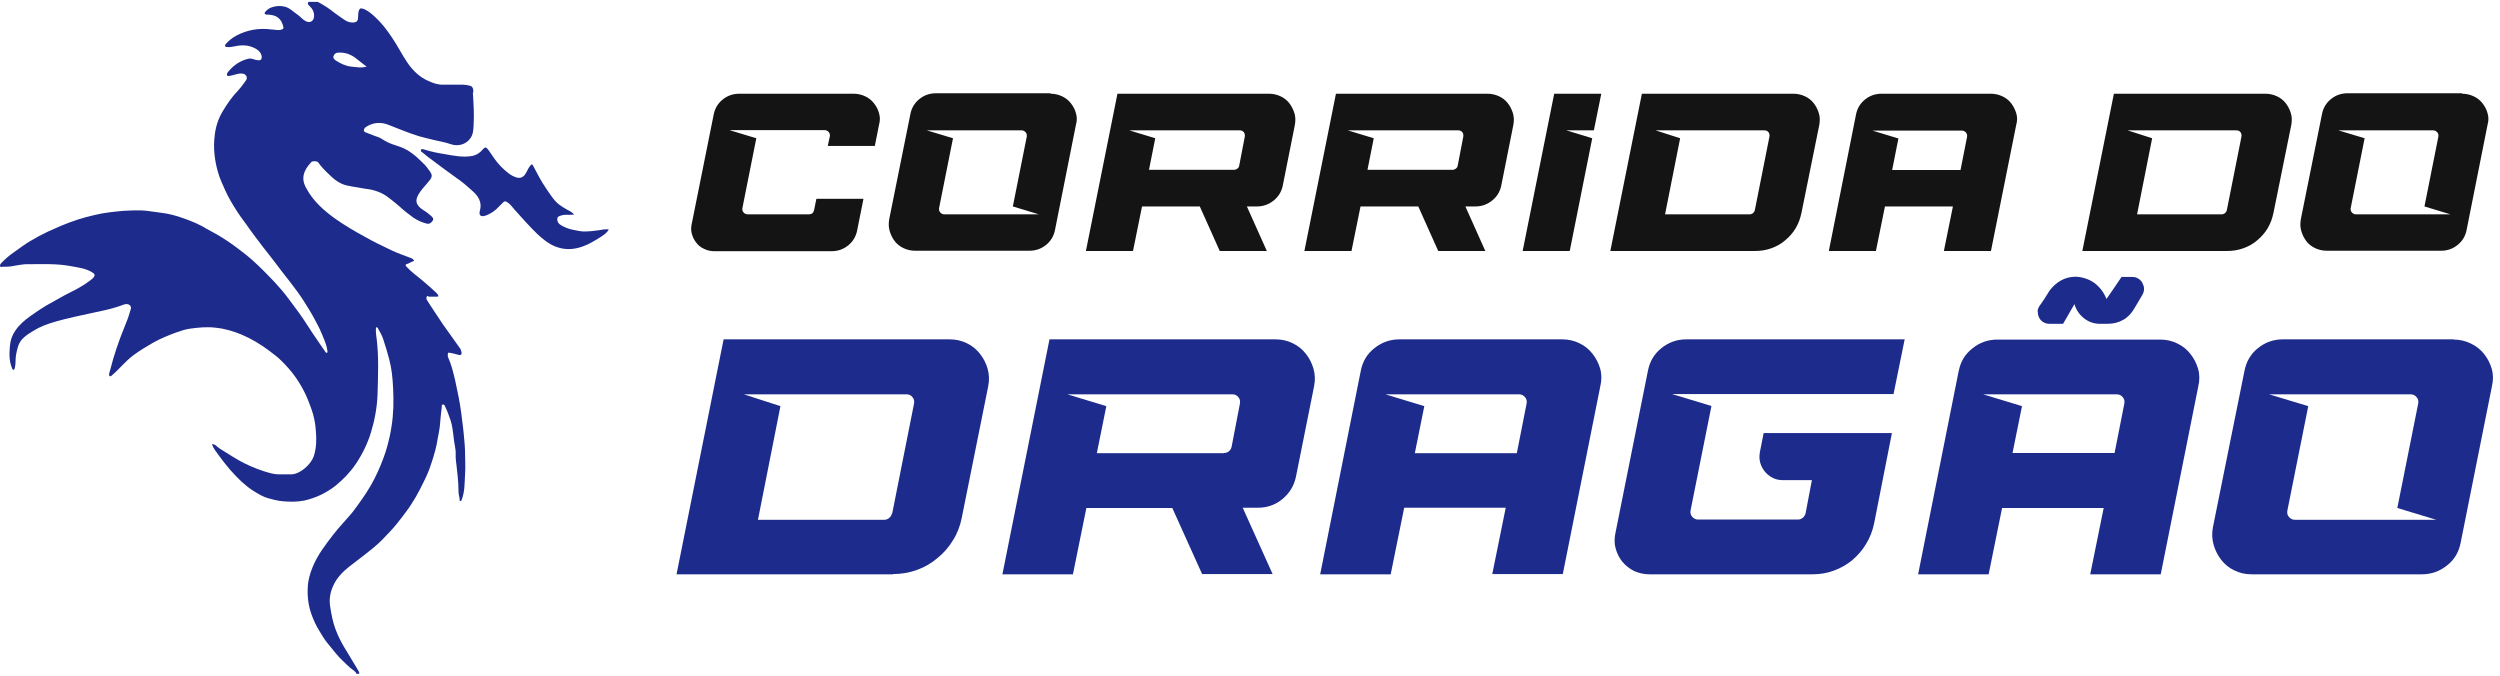
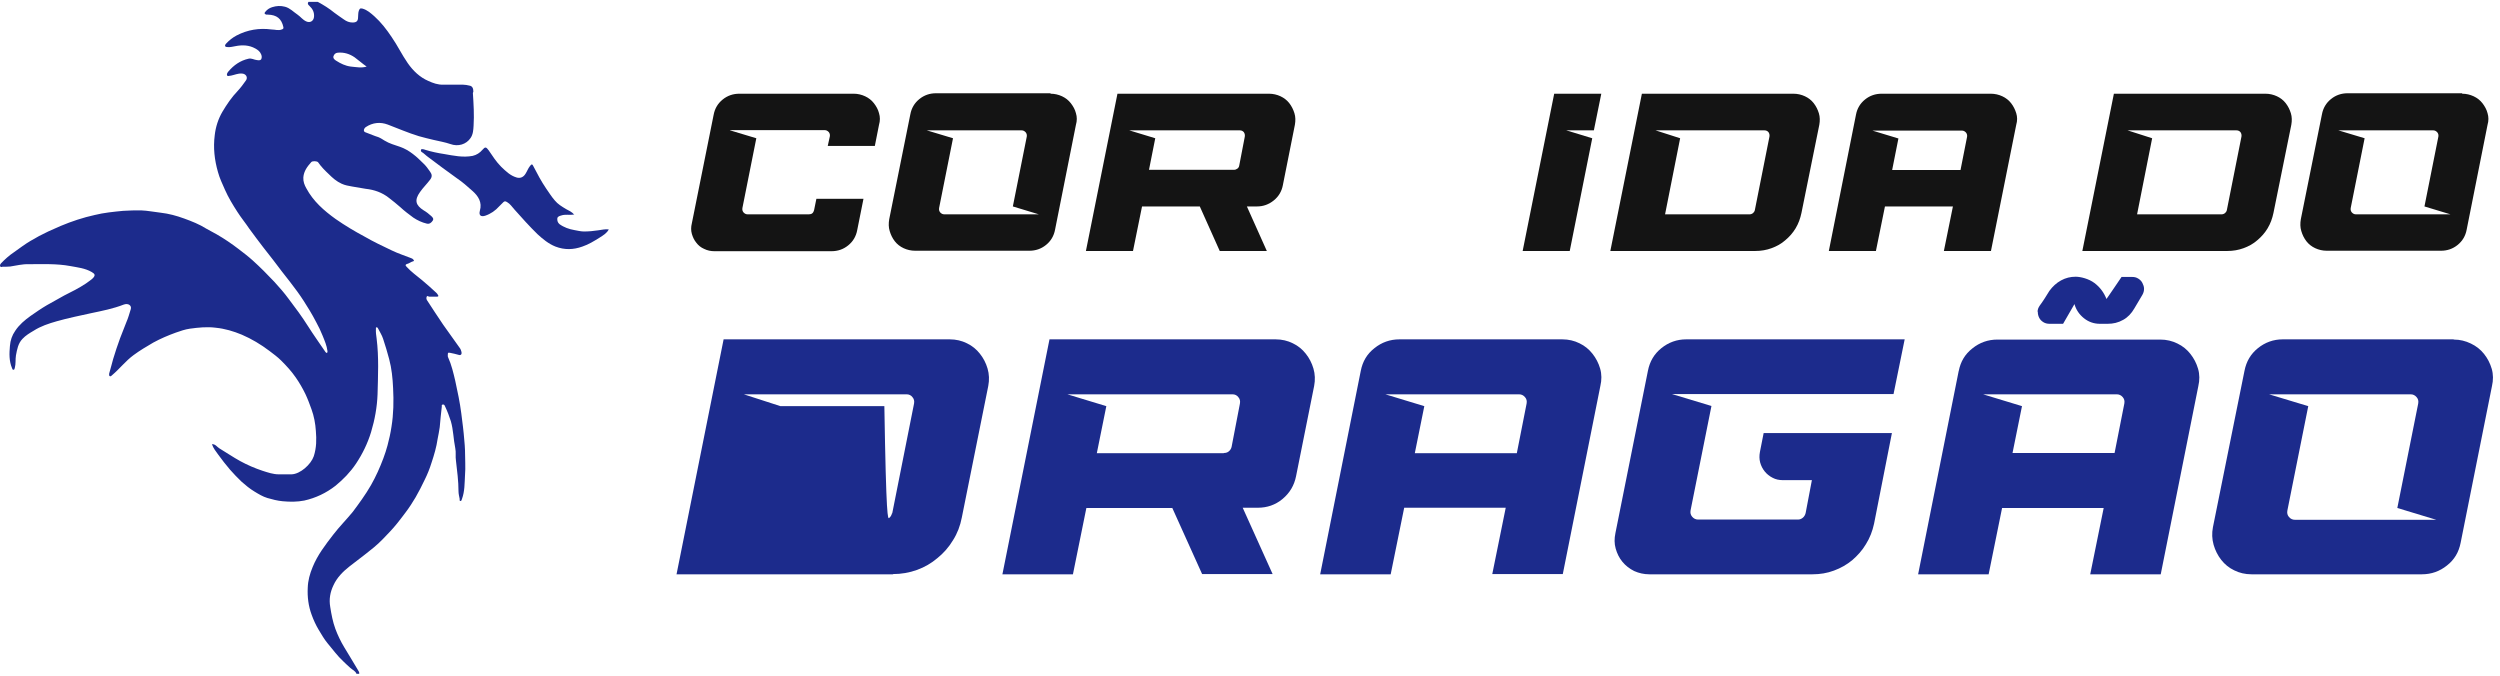
<svg xmlns="http://www.w3.org/2000/svg" width="222" height="60" viewBox="0 0 222 60" fill="none">
  <path d="M51.014 19.053C50.581 19.115 50.19 19.012 49.84 19.135C49.696 19.177 49.51 19.218 49.489 19.403C49.469 19.588 49.531 19.774 49.675 19.897C50.066 20.186 50.54 20.351 51.014 20.433C51.281 20.474 51.549 20.556 51.858 20.556C52.291 20.556 52.703 20.515 53.114 20.453C53.423 20.412 53.732 20.33 54.062 20.371C53.877 20.721 53.547 20.907 53.259 21.092C52.764 21.401 52.27 21.71 51.714 21.895C50.911 22.184 50.128 22.204 49.325 21.895C48.707 21.648 48.212 21.236 47.739 20.804C47.018 20.103 46.338 19.341 45.679 18.6C45.473 18.373 45.308 18.105 45.02 17.941C44.876 17.858 44.814 17.858 44.711 17.941C44.587 18.064 44.464 18.188 44.34 18.311C43.99 18.703 43.578 18.991 43.084 19.156C42.693 19.279 42.507 19.115 42.61 18.723C42.837 17.961 42.466 17.405 41.951 16.952C41.498 16.54 41.045 16.149 40.53 15.799C39.686 15.201 38.841 14.563 38.017 13.945C37.811 13.801 37.647 13.615 37.441 13.492C37.358 13.43 37.379 13.389 37.379 13.327C37.379 13.224 37.482 13.245 37.544 13.245C37.626 13.245 37.688 13.286 37.77 13.306C38.306 13.471 38.882 13.595 39.438 13.677C40.262 13.821 41.107 14.007 41.972 13.842C42.322 13.76 42.61 13.574 42.837 13.306C43.084 13.018 43.166 13.039 43.393 13.348C43.743 13.863 44.073 14.377 44.505 14.81C44.917 15.201 45.308 15.593 45.864 15.758C46.194 15.861 46.482 15.737 46.668 15.428C46.812 15.201 46.894 14.954 47.059 14.748C47.203 14.563 47.265 14.542 47.368 14.769C47.718 15.448 48.068 16.108 48.501 16.746C48.748 17.096 48.975 17.467 49.263 17.797C49.531 18.126 49.881 18.332 50.252 18.559C50.499 18.703 50.767 18.785 50.993 19.073L51.014 19.053Z" fill="#1C2B8C" />
  <path d="M42.033 8.137C42.033 7.89 41.972 7.642 41.683 7.601C41.498 7.56 41.313 7.519 41.107 7.519C40.53 7.519 39.953 7.519 39.377 7.519C38.882 7.539 38.45 7.375 38.038 7.189C37.276 6.86 36.678 6.283 36.205 5.603C35.69 4.862 35.298 4.038 34.783 3.297C34.33 2.617 33.836 1.978 33.239 1.443C32.93 1.175 32.621 0.887 32.188 0.763C31.962 0.701 31.921 0.804 31.859 0.969C31.797 1.155 31.818 1.34 31.797 1.525C31.797 1.875 31.653 1.999 31.303 1.999C31.014 1.999 30.767 1.896 30.541 1.731C30.252 1.525 29.964 1.34 29.696 1.134C29.243 0.763 28.728 0.434 28.213 0.166H27.389C27.286 0.31 27.348 0.413 27.472 0.516C27.76 0.784 27.925 1.093 27.884 1.505C27.843 1.875 27.534 2.061 27.183 1.896C26.875 1.752 26.689 1.484 26.421 1.299C26.051 1.052 25.762 0.722 25.309 0.598C24.918 0.495 24.547 0.516 24.156 0.64C23.909 0.722 23.723 0.846 23.558 1.052C23.414 1.216 23.558 1.258 23.641 1.299C23.682 1.299 23.744 1.299 23.785 1.299C24.568 1.319 25 1.649 25.165 2.411C25.186 2.535 25.144 2.576 25.021 2.617C24.712 2.74 24.424 2.617 24.114 2.617C23.023 2.473 21.993 2.638 21.005 3.152C20.654 3.338 20.345 3.585 20.078 3.873C20.036 3.935 19.954 3.997 19.995 4.1C20.036 4.182 20.119 4.162 20.201 4.182C20.448 4.203 20.675 4.141 20.901 4.1C21.519 3.976 22.117 3.997 22.673 4.306C22.899 4.429 23.085 4.574 23.188 4.821C23.25 4.965 23.27 5.13 23.188 5.274C23.105 5.377 22.961 5.356 22.817 5.336C22.57 5.315 22.343 5.15 22.076 5.212C21.334 5.377 20.757 5.789 20.284 6.345C20.201 6.448 20.098 6.592 20.181 6.716C20.242 6.798 20.387 6.716 20.51 6.716C20.819 6.654 21.128 6.51 21.458 6.53C21.828 6.53 22.034 6.86 21.849 7.128C21.622 7.457 21.375 7.787 21.107 8.075C20.572 8.631 20.139 9.27 19.748 9.929C19.377 10.567 19.151 11.268 19.068 12.009C18.924 13.121 19.048 14.213 19.357 15.284C19.501 15.819 19.748 16.334 19.975 16.849C20.284 17.549 20.675 18.188 21.087 18.826C21.416 19.341 21.808 19.815 22.137 20.309C22.529 20.865 22.961 21.401 23.373 21.957C23.661 22.328 23.97 22.719 24.259 23.09C24.526 23.419 24.774 23.79 25.041 24.12C25.515 24.696 25.948 25.294 26.401 25.891C26.792 26.427 27.142 26.983 27.492 27.559C27.698 27.91 27.904 28.26 28.09 28.63C28.296 29.001 28.481 29.392 28.646 29.804C28.831 30.258 29.017 30.69 29.078 31.164C29.078 31.226 29.099 31.287 29.037 31.328C28.975 31.37 28.934 31.287 28.893 31.246C28.378 30.484 27.843 29.742 27.348 28.96C26.813 28.115 26.236 27.333 25.639 26.55C25.247 26.015 24.815 25.52 24.362 25.026C23.744 24.367 23.105 23.728 22.446 23.131C22.034 22.76 21.602 22.431 21.169 22.101C20.551 21.628 19.913 21.195 19.233 20.804C18.924 20.639 18.615 20.474 18.327 20.309C17.709 19.918 17.029 19.65 16.35 19.403C15.67 19.156 14.99 18.971 14.269 18.888C13.693 18.826 13.116 18.703 12.539 18.682C12.004 18.682 11.468 18.682 10.933 18.723C10.088 18.806 9.223 18.888 8.399 19.094C7.37 19.321 6.381 19.65 5.392 20.062C5.022 20.227 4.651 20.392 4.28 20.556C3.745 20.804 3.209 21.092 2.694 21.401C2.2 21.689 1.726 22.06 1.252 22.39C0.82 22.678 0.429 23.028 0.078 23.399C0.017 23.481 -0.025 23.543 0.017 23.646C0.058 23.749 0.161 23.708 0.223 23.687C0.449 23.687 0.676 23.687 0.902 23.667C1.458 23.584 1.994 23.44 2.55 23.461C3.786 23.461 5.022 23.399 6.237 23.625C6.896 23.749 7.555 23.811 8.152 24.161C8.441 24.326 8.482 24.449 8.255 24.696C8.07 24.882 7.843 25.005 7.637 25.17C7.019 25.582 6.36 25.912 5.701 26.241C5.186 26.529 4.671 26.818 4.156 27.106C3.662 27.395 3.188 27.724 2.715 28.054C2.2 28.424 1.706 28.836 1.355 29.372C1.067 29.784 0.923 30.216 0.882 30.711C0.82 31.39 0.799 32.049 1.067 32.688C1.108 32.77 1.108 32.853 1.211 32.832C1.273 32.832 1.294 32.75 1.314 32.667C1.417 32.297 1.355 31.926 1.417 31.555C1.52 31.02 1.603 30.505 1.994 30.093C2.282 29.784 2.632 29.578 2.982 29.372C3.621 28.96 4.321 28.733 5.042 28.527C6.051 28.239 7.081 28.033 8.111 27.806C9.079 27.601 10.047 27.415 10.995 27.044C11.386 26.9 11.715 27.127 11.612 27.456C11.489 27.848 11.386 28.239 11.221 28.61C11.036 29.084 10.85 29.557 10.665 30.031C10.438 30.649 10.232 31.267 10.047 31.885C9.924 32.317 9.821 32.75 9.697 33.162C9.697 33.244 9.656 33.367 9.759 33.409C9.841 33.45 9.903 33.347 9.965 33.306C10.624 32.75 11.159 32.049 11.86 31.534C12.416 31.122 13.013 30.772 13.61 30.422C14.249 30.072 14.928 29.784 15.608 29.537C16.02 29.392 16.432 29.248 16.865 29.186C17.627 29.084 18.389 29.001 19.171 29.104C19.975 29.186 20.737 29.413 21.478 29.722C22.343 30.093 23.167 30.587 23.929 31.164C24.279 31.431 24.65 31.699 24.98 32.029C25.453 32.502 25.886 32.976 26.257 33.512C26.586 33.985 26.875 34.48 27.122 34.995C27.328 35.427 27.492 35.88 27.657 36.333C27.884 36.951 28.007 37.61 28.049 38.27C28.11 39.011 28.11 39.752 27.863 40.514C27.616 41.235 26.669 42.1 25.886 42.121C25.494 42.121 25.124 42.121 24.753 42.121C24.259 42.121 23.785 41.956 23.332 41.812C22.652 41.586 21.973 41.297 21.334 40.947C20.695 40.597 20.098 40.185 19.48 39.814C19.274 39.691 19.13 39.423 18.821 39.444C18.945 39.814 19.171 40.082 19.377 40.37C19.707 40.824 20.057 41.277 20.428 41.709C20.757 42.08 21.107 42.451 21.458 42.78C21.808 43.089 22.178 43.398 22.59 43.645C22.961 43.872 23.332 44.098 23.744 44.222C24.176 44.346 24.629 44.469 25.103 44.51C25.742 44.572 26.401 44.572 27.019 44.449C28.028 44.222 28.955 43.789 29.799 43.13C30.5 42.554 31.117 41.915 31.612 41.174C32.188 40.309 32.642 39.382 32.95 38.373C33.28 37.281 33.486 36.148 33.527 35.015C33.568 33.367 33.651 31.72 33.445 30.072C33.404 29.784 33.362 29.495 33.383 29.186C33.383 29.145 33.362 29.084 33.424 29.063C33.486 29.063 33.527 29.084 33.548 29.125C33.712 29.454 33.919 29.763 34.022 30.093C34.227 30.69 34.392 31.287 34.557 31.885C34.784 32.729 34.866 33.594 34.907 34.459C34.969 35.613 34.948 36.766 34.763 37.899C34.681 38.455 34.557 39.011 34.413 39.547C34.31 39.938 34.186 40.309 34.042 40.7C33.733 41.524 33.383 42.306 32.95 43.069C32.703 43.501 32.435 43.913 32.147 44.325C31.879 44.696 31.612 45.087 31.323 45.458C30.767 46.137 30.129 46.776 29.593 47.476C28.893 48.382 28.193 49.289 27.76 50.36C27.513 50.957 27.348 51.554 27.328 52.193C27.286 53.017 27.389 53.82 27.678 54.603C27.843 55.056 28.049 55.509 28.296 55.921C28.543 56.333 28.79 56.765 29.099 57.136C29.552 57.672 29.964 58.248 30.479 58.722C30.685 58.907 30.891 59.134 31.117 59.319C31.303 59.484 31.57 59.587 31.653 59.834H31.9C31.921 59.69 31.838 59.587 31.776 59.484C31.364 58.804 30.973 58.125 30.561 57.465C30.252 56.951 29.985 56.395 29.779 55.838C29.552 55.221 29.428 54.561 29.326 53.902C29.202 53.202 29.326 52.563 29.614 51.966C29.923 51.286 30.458 50.751 31.035 50.298C31.468 49.948 31.941 49.618 32.374 49.268C32.93 48.836 33.486 48.403 33.98 47.888C34.413 47.435 34.866 46.982 35.257 46.487C35.525 46.158 35.772 45.828 36.019 45.499C36.349 45.066 36.637 44.613 36.905 44.16C37.193 43.666 37.461 43.13 37.708 42.615C37.955 42.121 38.161 41.606 38.326 41.071C38.553 40.391 38.759 39.691 38.862 38.97C38.923 38.62 39.006 38.29 39.047 37.94C39.088 37.322 39.171 36.725 39.232 36.107C39.232 36.045 39.191 35.942 39.315 35.922C39.459 35.901 39.48 36.004 39.521 36.086C39.727 36.519 39.892 36.951 40.036 37.404C40.262 38.187 40.262 38.99 40.427 39.794C40.509 40.164 40.427 40.535 40.489 40.906C40.592 41.812 40.715 42.718 40.715 43.625C40.715 43.851 40.777 44.078 40.818 44.304C40.818 44.366 40.777 44.49 40.901 44.49C40.983 44.49 40.983 44.387 41.024 44.304C41.272 43.625 41.251 42.924 41.292 42.224C41.354 41.483 41.292 40.741 41.292 39.979C41.292 39.691 41.251 39.402 41.23 39.093C41.169 38.29 41.066 37.508 40.962 36.704C40.839 35.736 40.633 34.768 40.427 33.821C40.262 33.12 40.097 32.4 39.788 31.72C39.747 31.637 39.768 31.555 39.768 31.452C39.768 31.308 39.809 31.308 39.953 31.328C40.221 31.37 40.489 31.452 40.736 31.514C40.921 31.576 41.024 31.452 40.983 31.267C40.942 31.143 40.921 31.02 40.839 30.917C40.345 30.216 39.85 29.537 39.356 28.836C38.862 28.115 38.388 27.374 37.914 26.653C37.852 26.55 37.852 26.427 37.894 26.344C37.935 26.221 38.038 26.344 38.12 26.344C38.347 26.344 38.573 26.344 38.8 26.344C38.903 26.344 38.985 26.303 38.882 26.179C38.841 26.118 38.8 26.035 38.738 25.994C38.326 25.623 37.914 25.232 37.482 24.882C37.008 24.49 36.514 24.14 36.102 23.687C35.958 23.543 36.019 23.481 36.143 23.44C36.328 23.399 36.493 23.255 36.658 23.213C36.843 23.172 36.72 23.069 36.699 23.049C36.658 22.987 36.575 22.946 36.514 22.925C35.937 22.698 35.36 22.513 34.804 22.245C33.98 21.854 33.156 21.463 32.374 21.01C31.488 20.536 30.623 20.021 29.799 19.444C28.769 18.703 27.822 17.879 27.204 16.726C27.039 16.437 26.916 16.128 26.936 15.758C26.977 15.201 27.286 14.79 27.637 14.398C27.739 14.274 28.172 14.295 28.254 14.419C28.522 14.81 28.852 15.14 29.202 15.469C29.531 15.799 29.882 16.108 30.335 16.314C30.644 16.458 30.932 16.499 31.262 16.561C31.674 16.623 32.065 16.705 32.477 16.767C33.239 16.849 33.939 17.096 34.536 17.57C34.886 17.838 35.216 18.105 35.546 18.394C35.896 18.723 36.308 19.032 36.699 19.321C37.07 19.568 37.461 19.753 37.894 19.856C38.141 19.918 38.306 19.774 38.429 19.588C38.553 19.403 38.367 19.259 38.285 19.177C38.079 18.991 37.873 18.826 37.626 18.682C36.905 18.229 36.781 17.776 37.296 17.055C37.564 16.664 37.914 16.334 38.203 15.943C38.388 15.696 38.367 15.49 38.203 15.263C38.017 14.995 37.832 14.728 37.585 14.501C36.987 13.904 36.349 13.327 35.525 13.039C35.051 12.874 34.578 12.75 34.145 12.483C33.98 12.38 33.795 12.256 33.589 12.174C33.239 12.071 32.889 11.906 32.538 11.782C32.415 11.741 32.312 11.7 32.312 11.576C32.312 11.473 32.374 11.37 32.477 11.288C33.095 10.876 33.774 10.814 34.433 11.062C35.36 11.412 36.246 11.803 37.193 12.091C37.626 12.215 38.058 12.318 38.491 12.421C39.006 12.544 39.521 12.627 39.995 12.792C40.674 13.039 41.395 12.833 41.786 12.256C42.013 11.927 42.033 11.535 42.054 11.165C42.116 10.196 42.054 9.228 41.992 8.26L42.033 8.137ZM31.159 5.912C30.664 5.851 30.252 5.645 29.861 5.397C29.717 5.315 29.552 5.171 29.614 4.986C29.676 4.821 29.779 4.697 30.005 4.677C30.561 4.635 31.035 4.78 31.488 5.088C31.859 5.356 32.168 5.645 32.559 5.912C32.085 6.057 31.632 5.954 31.159 5.912Z" fill="#1C2B8C" />
-   <path d="M79.293 50.998H60.076L64.257 30.134H84.339C84.895 30.134 85.41 30.258 85.863 30.484C86.337 30.711 86.707 31.02 87.016 31.411C87.325 31.802 87.552 32.235 87.696 32.729C87.84 33.223 87.861 33.738 87.758 34.274L85.41 45.952C85.266 46.694 85.019 47.353 84.627 47.971C84.257 48.588 83.783 49.124 83.247 49.556C82.712 50.01 82.115 50.36 81.435 50.607C80.755 50.854 80.034 50.978 79.293 50.978V50.998ZM79.231 45.581L81.167 35.839C81.208 35.613 81.167 35.427 81.023 35.263C80.899 35.098 80.714 35.015 80.508 35.015H66.049L69.303 36.066L67.306 46.158H78.531C78.695 46.158 78.84 46.096 78.963 45.993C79.087 45.89 79.169 45.746 79.21 45.581H79.231Z" fill="#1C2B8C" />
+   <path d="M79.293 50.998H60.076L64.257 30.134H84.339C84.895 30.134 85.41 30.258 85.863 30.484C86.337 30.711 86.707 31.02 87.016 31.411C87.325 31.802 87.552 32.235 87.696 32.729C87.84 33.223 87.861 33.738 87.758 34.274L85.41 45.952C85.266 46.694 85.019 47.353 84.627 47.971C84.257 48.588 83.783 49.124 83.247 49.556C82.712 50.01 82.115 50.36 81.435 50.607C80.755 50.854 80.034 50.978 79.293 50.978V50.998ZM79.231 45.581L81.167 35.839C81.208 35.613 81.167 35.427 81.023 35.263C80.899 35.098 80.714 35.015 80.508 35.015H66.049L69.303 36.066H78.531C78.695 46.158 78.84 46.096 78.963 45.993C79.087 45.89 79.169 45.746 79.21 45.581H79.231Z" fill="#1C2B8C" />
  <path d="M104.091 45.108H96.47L95.276 50.998H89.014L93.195 30.134H113.277C113.833 30.134 114.348 30.258 114.801 30.484C115.275 30.711 115.646 31.02 115.955 31.411C116.264 31.802 116.49 32.235 116.634 32.729C116.778 33.223 116.799 33.738 116.696 34.274L115.09 42.286C114.925 43.11 114.533 43.769 113.895 44.304C113.256 44.84 112.515 45.087 111.691 45.087H110.352L113.009 50.978H106.748L104.091 45.087V45.108ZM108.684 40.226C108.849 40.226 108.993 40.185 109.117 40.082C109.24 39.979 109.322 39.855 109.364 39.691L110.105 35.839C110.146 35.613 110.105 35.427 109.961 35.263C109.837 35.098 109.652 35.015 109.446 35.015H94.781L98.242 36.066L97.397 40.247H108.663L108.684 40.226Z" fill="#1C2B8C" />
  <path d="M124.688 45.108L123.493 50.998H117.232L120.836 32.935C121.001 32.091 121.392 31.431 122.051 30.917C122.69 30.402 123.431 30.134 124.276 30.134H138.734C139.29 30.134 139.805 30.258 140.259 30.484C140.732 30.711 141.103 31.02 141.412 31.411C141.721 31.802 141.947 32.235 142.092 32.729C142.236 33.223 142.236 33.738 142.112 34.274L138.776 50.978H132.514L133.709 45.087H124.688V45.108ZM134.697 40.226L135.562 35.839C135.604 35.613 135.563 35.427 135.418 35.263C135.274 35.098 135.109 35.015 134.883 35.015H123.019L126.479 36.066L125.635 40.247H134.697V40.226Z" fill="#1C2B8C" />
  <path d="M151.978 36.045L150.124 45.314C150.083 45.54 150.124 45.725 150.268 45.89C150.413 46.055 150.577 46.137 150.804 46.137H159.66C159.825 46.137 159.969 46.076 160.093 45.973C160.217 45.87 160.299 45.725 160.34 45.561L160.896 42.636H158.301C157.992 42.636 157.683 42.574 157.415 42.43C157.127 42.286 156.9 42.1 156.715 41.874C156.53 41.647 156.386 41.38 156.303 41.071C156.221 40.762 156.221 40.453 156.283 40.123L156.612 38.455H168.002L166.416 46.508C166.272 47.167 166.045 47.764 165.695 48.321C165.366 48.877 164.954 49.33 164.48 49.742C164.006 50.133 163.471 50.442 162.853 50.669C162.256 50.895 161.617 50.998 160.958 50.998H146.458C145.984 50.998 145.531 50.895 145.119 50.71C144.707 50.504 144.357 50.236 144.069 49.886C143.78 49.536 143.595 49.145 143.472 48.712C143.348 48.279 143.348 47.826 143.451 47.332L146.334 32.935C146.499 32.091 146.891 31.431 147.529 30.917C148.168 30.402 148.909 30.134 149.733 30.134H169.135L168.146 34.995H148.477L151.957 36.045H151.978Z" fill="#1C2B8C" />
  <path d="M173.934 32.956C174.099 32.111 174.49 31.452 175.149 30.937C175.788 30.422 176.529 30.154 177.373 30.154H191.832C192.388 30.154 192.903 30.278 193.356 30.505C193.83 30.731 194.201 31.04 194.51 31.431C194.819 31.823 195.045 32.255 195.189 32.75C195.334 33.244 195.334 33.759 195.21 34.294L191.873 50.998H185.612L186.807 45.108H177.785L176.591 50.998H170.329L173.934 32.935V32.956ZM179.557 36.045L178.712 40.226H187.775L188.64 35.839C188.681 35.613 188.64 35.427 188.496 35.262C188.351 35.098 188.187 35.015 187.96 35.015H176.097L179.557 36.066V36.045ZM180.937 27.683C180.937 27.497 180.998 27.333 181.122 27.147C181.287 26.921 181.431 26.715 181.575 26.488L181.987 25.829C182.275 25.438 182.605 25.129 183.017 24.902C183.429 24.676 183.861 24.573 184.315 24.573C184.768 24.573 185.489 24.758 185.983 25.129C186.477 25.5 186.827 25.973 187.054 26.55C187.054 26.571 188.393 24.593 188.393 24.593H189.34C189.546 24.593 189.711 24.635 189.876 24.738C190.04 24.841 190.164 24.964 190.246 25.129C190.329 25.294 190.391 25.459 190.391 25.644C190.391 25.829 190.349 25.994 190.246 26.179L189.525 27.395C189.278 27.827 188.949 28.177 188.537 28.404C188.104 28.651 187.651 28.754 187.157 28.754H186.477C185.942 28.754 185.468 28.589 185.056 28.26C184.644 27.93 184.356 27.518 184.212 27.003L183.202 28.754H182.008C181.802 28.754 181.616 28.713 181.452 28.61C181.287 28.507 181.163 28.383 181.081 28.218C180.998 28.054 180.957 27.889 180.957 27.683H180.937Z" fill="#1C2B8C" />
  <path d="M217.908 30.154C218.443 30.154 218.937 30.278 219.411 30.505C219.885 30.731 220.276 31.04 220.585 31.431C220.894 31.823 221.121 32.255 221.265 32.75C221.409 33.244 221.409 33.759 221.285 34.294L218.505 48.197C218.34 49.041 217.949 49.701 217.29 50.215C216.651 50.73 215.91 50.998 215.065 50.998H199.927C199.371 50.998 198.856 50.875 198.403 50.648C197.929 50.422 197.558 50.113 197.249 49.721C196.94 49.33 196.714 48.877 196.57 48.382C196.425 47.867 196.405 47.353 196.508 46.817L199.309 32.935C199.474 32.091 199.865 31.431 200.503 30.917C201.142 30.402 201.883 30.134 202.707 30.134H217.866L217.908 30.154ZM201.492 35.015L204.973 36.066L203.119 45.334C203.078 45.561 203.119 45.746 203.263 45.911C203.408 46.076 203.572 46.158 203.799 46.158H216.342L212.882 45.108L214.736 35.839C214.777 35.613 214.736 35.427 214.591 35.263C214.447 35.098 214.283 35.015 214.056 35.015H201.492Z" fill="#1C2B8C" />
  <path d="M64.834 11.576L67.161 12.277L65.925 18.476C65.905 18.62 65.925 18.744 66.028 18.867C66.132 18.971 66.234 19.032 66.379 19.032H71.837C72.084 19.032 72.228 18.909 72.29 18.662L72.496 17.652H76.677L76.121 20.433C76.018 20.989 75.75 21.442 75.317 21.792C74.885 22.142 74.391 22.307 73.835 22.307H63.433C63.124 22.307 62.815 22.245 62.527 22.101C62.239 21.978 62.012 21.792 61.827 21.545C61.641 21.319 61.518 21.051 61.435 20.762C61.353 20.474 61.353 20.165 61.435 19.836L63.371 10.196C63.474 9.64 63.742 9.187 64.175 8.837C64.607 8.487 65.102 8.322 65.658 8.322H75.812C76.162 8.322 76.512 8.404 76.821 8.549C77.13 8.693 77.398 8.899 77.604 9.167C77.81 9.434 77.975 9.723 78.057 10.052C78.16 10.382 78.16 10.732 78.057 11.082L77.686 12.956H73.505L73.69 12.112C73.711 11.968 73.69 11.844 73.587 11.72C73.484 11.618 73.381 11.556 73.237 11.556H64.813L64.834 11.576Z" fill="#141414" />
  <path d="M93.298 8.322C93.648 8.322 93.999 8.404 94.308 8.549C94.616 8.693 94.884 8.899 95.09 9.167C95.296 9.434 95.461 9.723 95.543 10.052C95.646 10.382 95.646 10.732 95.543 11.082L93.69 20.392C93.587 20.948 93.319 21.401 92.886 21.751C92.454 22.101 91.96 22.266 91.403 22.266H81.27C80.899 22.266 80.549 22.184 80.24 22.039C79.931 21.895 79.663 21.689 79.457 21.422C79.251 21.154 79.107 20.865 79.004 20.515C78.901 20.186 78.901 19.836 78.963 19.465L80.837 10.155C80.94 9.599 81.208 9.146 81.641 8.796C82.073 8.446 82.567 8.281 83.124 8.281H93.278L93.298 8.322ZM82.3 11.576L84.627 12.277L83.391 18.476C83.371 18.62 83.391 18.744 83.494 18.867C83.597 18.971 83.7 19.032 83.844 19.032H92.248L89.941 18.332L91.177 12.133C91.197 11.988 91.177 11.865 91.074 11.741C90.971 11.638 90.868 11.576 90.724 11.576H82.3Z" fill="#141414" />
  <path d="M106.521 18.332H101.413L100.61 22.287H96.429L99.23 8.322H112.68C113.05 8.322 113.401 8.404 113.709 8.549C114.018 8.693 114.286 8.899 114.492 9.167C114.698 9.434 114.842 9.723 114.945 10.052C115.048 10.382 115.048 10.732 114.986 11.082L113.915 16.458C113.812 16.993 113.545 17.446 113.112 17.797C112.68 18.147 112.185 18.332 111.629 18.332H110.723L112.494 22.287H108.313L106.542 18.332H106.521ZM109.59 15.078C109.693 15.078 109.796 15.037 109.879 14.975C109.961 14.913 110.023 14.831 110.043 14.707L110.538 12.133C110.558 11.988 110.538 11.865 110.455 11.741C110.373 11.638 110.249 11.576 110.105 11.576H100.281L102.587 12.277L102.031 15.078H109.57H109.59Z" fill="#141414" />
-   <path d="M125.923 18.332H120.815L120.012 22.287H115.831L118.632 8.322H132.082C132.452 8.322 132.802 8.404 133.111 8.549C133.42 8.693 133.688 8.899 133.894 9.167C134.1 9.434 134.244 9.723 134.347 10.052C134.45 10.382 134.45 10.732 134.388 11.082L133.317 16.458C133.214 16.993 132.947 17.446 132.514 17.797C132.082 18.147 131.587 18.332 131.031 18.332H130.125L131.896 22.287H127.715L125.944 18.332H125.923ZM128.992 15.078C129.095 15.078 129.198 15.037 129.28 14.975C129.363 14.913 129.425 14.831 129.445 14.707L129.94 12.133C129.96 11.988 129.94 11.865 129.857 11.741C129.775 11.638 129.651 11.576 129.507 11.576H119.682L121.989 12.277L121.433 15.078H128.972H128.992Z" fill="#141414" />
  <path d="M135.212 22.287L138.013 8.322H142.195L141.535 11.576H139.084L141.391 12.277L139.393 22.287H135.212Z" fill="#141414" />
  <path d="M155.871 22.287H142.998L145.799 8.322H159.248C159.619 8.322 159.969 8.404 160.278 8.549C160.587 8.693 160.855 8.899 161.061 9.167C161.267 9.434 161.411 9.723 161.514 10.052C161.617 10.382 161.617 10.732 161.555 11.082L159.969 18.909C159.866 19.403 159.701 19.856 159.454 20.268C159.207 20.68 158.898 21.03 158.527 21.339C158.177 21.648 157.765 21.875 157.312 22.039C156.859 22.204 156.385 22.287 155.871 22.287ZM155.829 18.662L157.127 12.133C157.148 11.988 157.127 11.865 157.045 11.741C156.962 11.638 156.839 11.576 156.694 11.576H147.014L149.197 12.277L147.858 19.032H155.376C155.479 19.032 155.582 18.991 155.665 18.929C155.747 18.847 155.809 18.765 155.829 18.662Z" fill="#141414" />
  <path d="M167.384 18.332L166.581 22.287H162.4L164.809 10.196C164.912 9.64 165.18 9.187 165.613 8.837C166.045 8.487 166.54 8.322 167.096 8.322H176.776C177.147 8.322 177.497 8.404 177.806 8.549C178.115 8.693 178.383 8.899 178.589 9.167C178.795 9.434 178.939 9.723 179.042 10.052C179.145 10.382 179.145 10.732 179.042 11.082L176.797 22.287H172.616L173.419 18.332H167.363H167.384ZM174.098 15.078L174.675 12.153C174.696 12.009 174.675 11.885 174.572 11.762C174.469 11.659 174.366 11.597 174.222 11.597H166.272L168.579 12.297L168.023 15.098H174.098V15.078Z" fill="#141414" />
  <path d="M197.785 22.287H184.912L187.713 8.322H201.162C201.533 8.322 201.883 8.404 202.192 8.549C202.501 8.693 202.769 8.899 202.975 9.167C203.181 9.434 203.325 9.723 203.428 10.052C203.531 10.382 203.531 10.732 203.469 11.082L201.883 18.909C201.78 19.403 201.616 19.856 201.368 20.268C201.121 20.68 200.812 21.03 200.442 21.339C200.091 21.648 199.679 21.875 199.226 22.039C198.773 22.204 198.299 22.287 197.785 22.287ZM197.743 18.662L199.041 12.133C199.062 11.988 199.041 11.865 198.959 11.741C198.876 11.638 198.753 11.576 198.608 11.576H188.928L191.111 12.277L189.773 19.032H197.29C197.393 19.032 197.496 18.991 197.579 18.929C197.661 18.847 197.723 18.765 197.743 18.662Z" fill="#141414" />
  <path d="M218.649 8.322C218.999 8.322 219.349 8.404 219.658 8.549C219.967 8.693 220.235 8.899 220.441 9.167C220.647 9.434 220.811 9.723 220.894 10.052C220.997 10.382 220.997 10.732 220.894 11.082L219.04 20.392C218.937 20.948 218.669 21.401 218.237 21.751C217.804 22.101 217.31 22.266 216.754 22.266H206.62C206.25 22.266 205.9 22.184 205.591 22.039C205.282 21.895 205.014 21.689 204.808 21.422C204.602 21.154 204.458 20.865 204.355 20.515C204.252 20.186 204.252 19.836 204.314 19.465L206.188 10.155C206.291 9.599 206.559 9.146 206.991 8.796C207.424 8.446 207.918 8.281 208.474 8.281H218.628L218.649 8.322ZM207.65 11.576L209.978 12.277L208.742 18.476C208.721 18.62 208.742 18.744 208.845 18.867C208.948 18.971 209.051 19.032 209.195 19.032H217.598L215.292 18.332L216.527 12.133C216.548 11.988 216.527 11.865 216.424 11.741C216.321 11.638 216.218 11.576 216.074 11.576H207.65Z" fill="#141414" />
</svg>